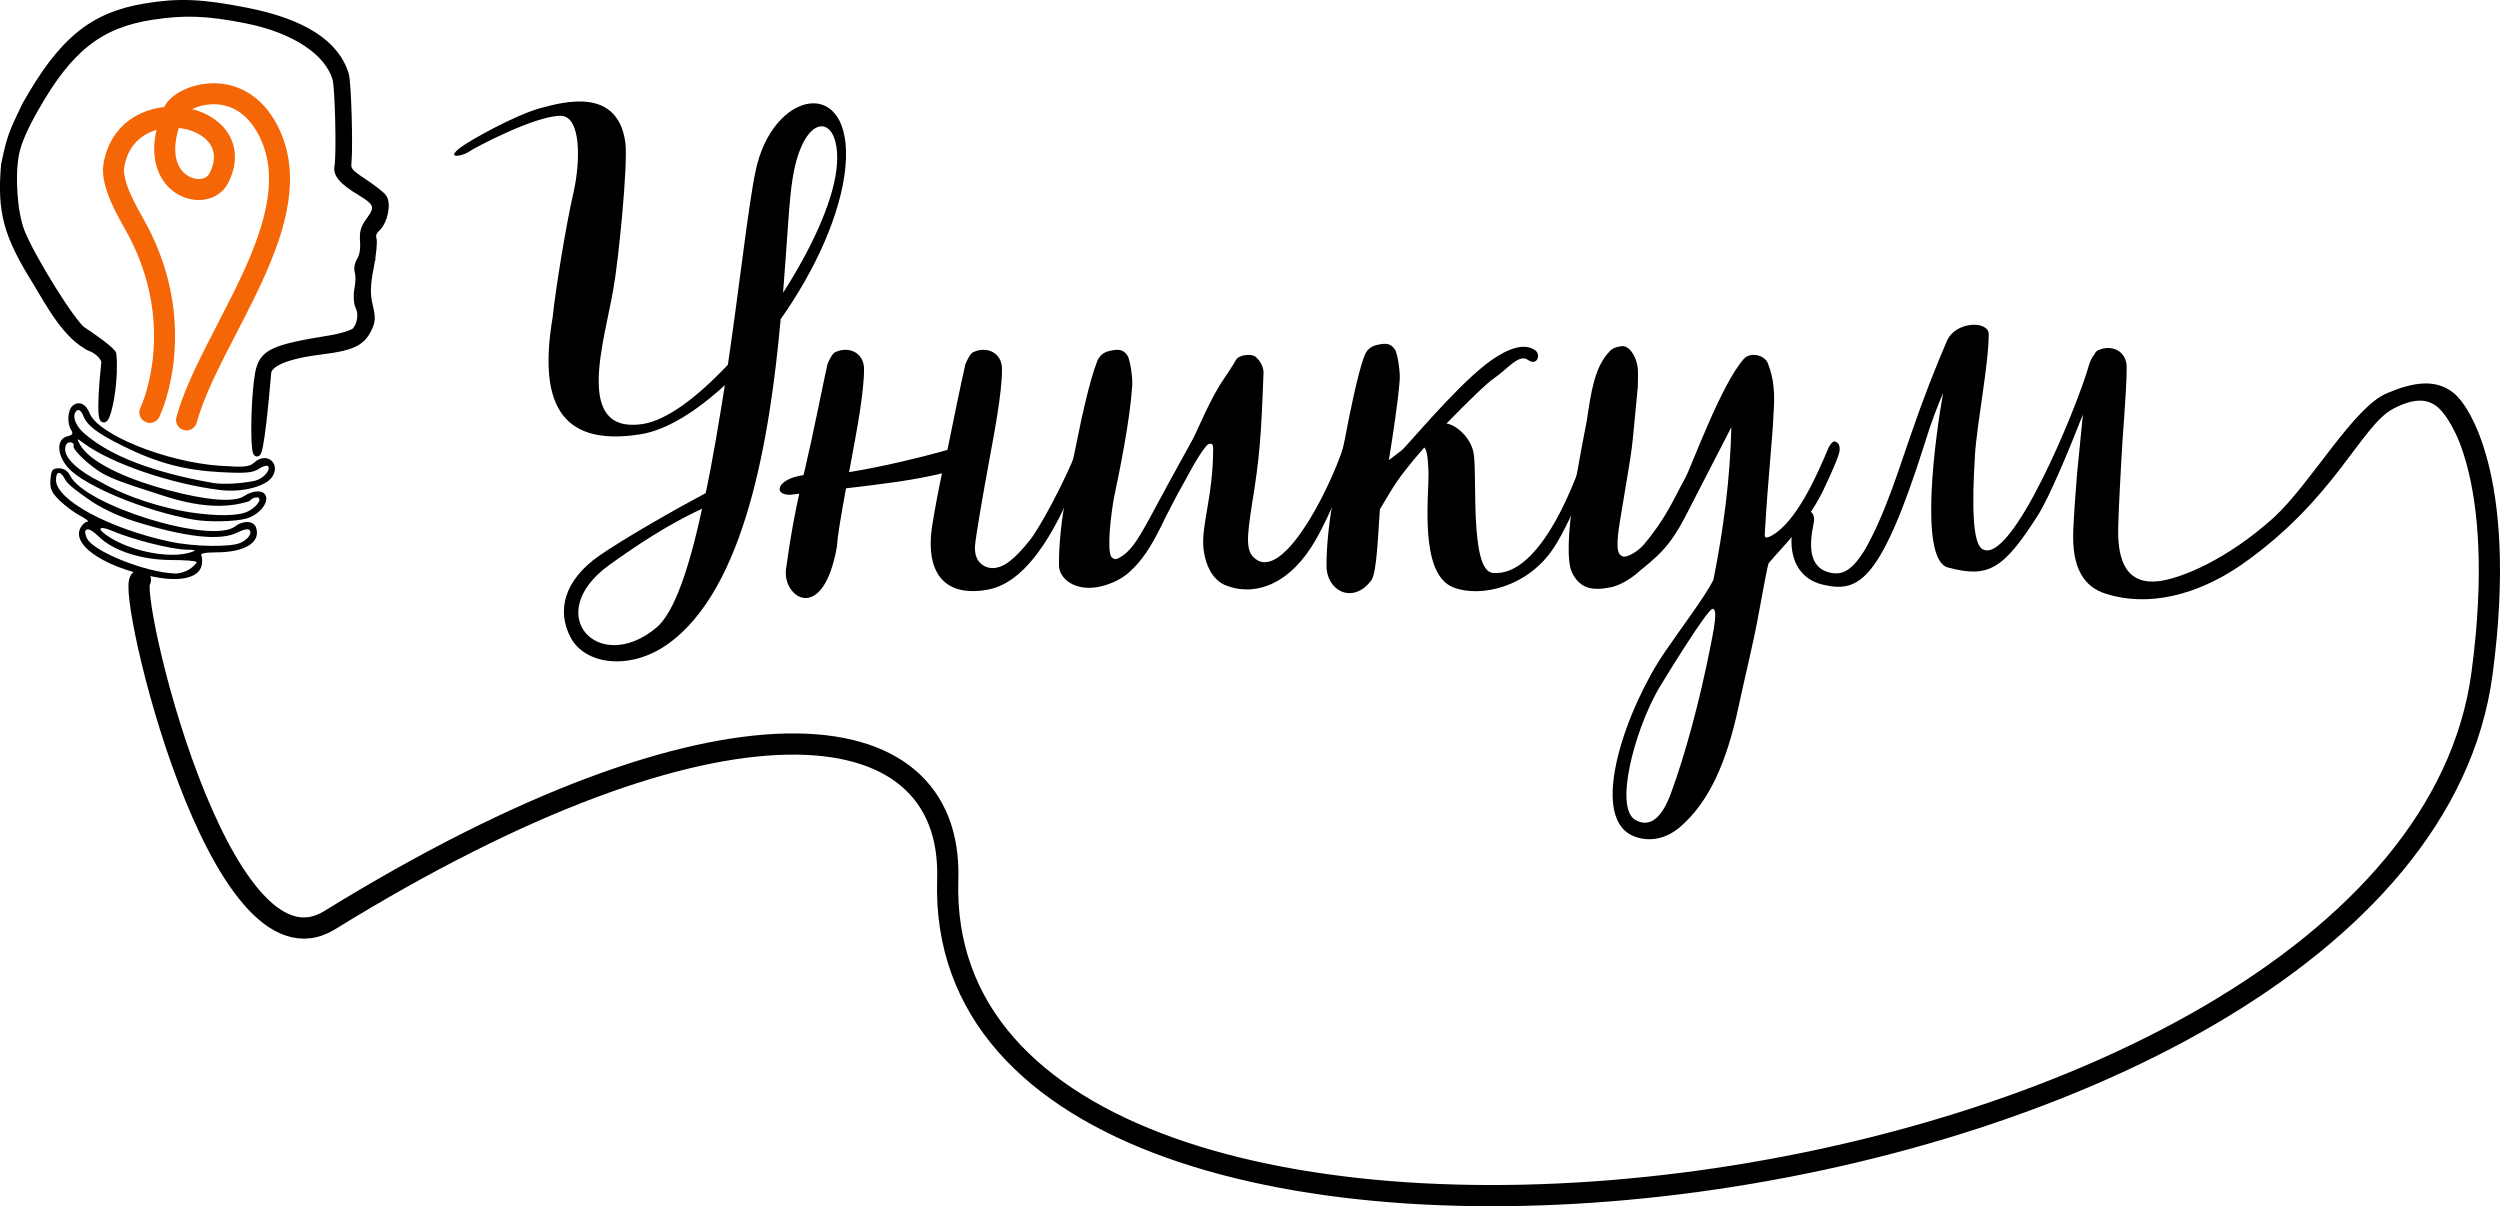
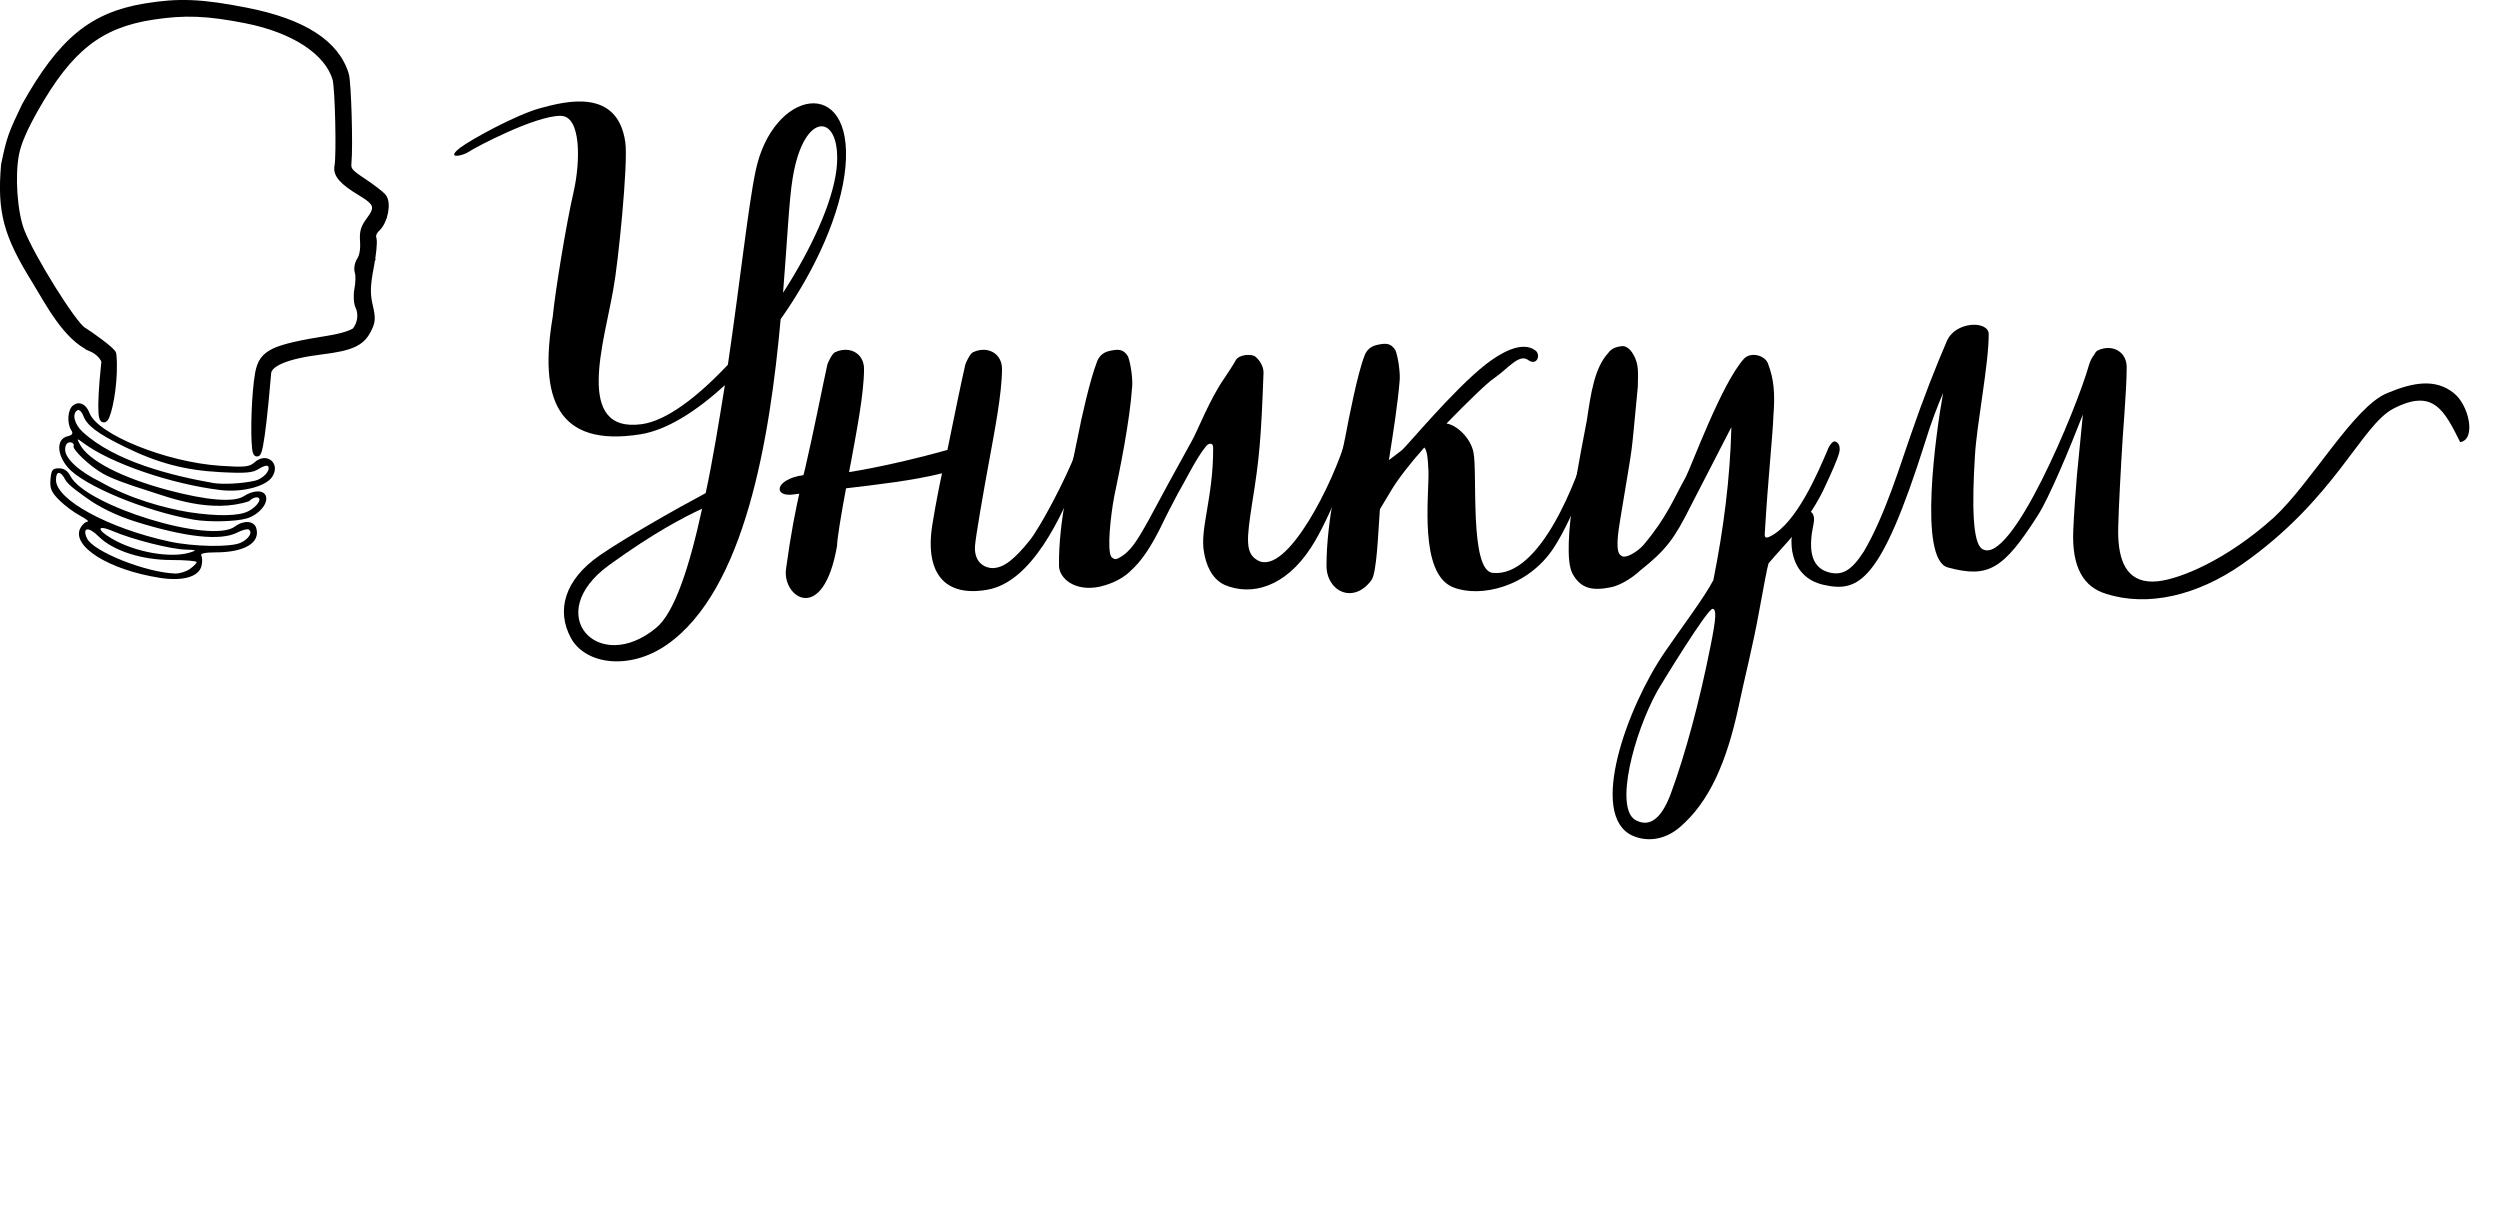
<svg xmlns="http://www.w3.org/2000/svg" xmlns:ns1="http://www.inkscape.org/namespaces/inkscape" xmlns:ns2="http://sodipodi.sourceforge.net/DTD/sodipodi-0.dtd" width="340.17mm" height="164.136mm" viewBox="0 0 340.17 164.136" version="1.1" id="svg8" ns1:version="0.92.4 (5da689c313, 2019-01-14)" ns2:docname="unikum-l.svg">
  <defs id="defs2" />
  <ns2:namedview id="base" pagecolor="#ffffff" bordercolor="#666666" borderopacity="1.0" ns1:pageopacity="0.0" ns1:pageshadow="2" ns1:zoom="0.32" ns1:cx="480.99422" ns1:cy="111.29318" ns1:document-units="mm" ns1:current-layer="layer1" showgrid="false" ns1:window-width="1680" ns1:window-height="1013" ns1:window-x="1600" ns1:window-y="0" ns1:window-maximized="1" showguides="true" ns1:guide-bbox="true" />
  <g ns1:label="Layer 1" ns1:groupmode="layer" id="layer1" transform="translate(-337.995,170.31)">
    <g id="g1017">
-       <path ns2:nodetypes="csssssc" ns1:connector-curvature="0" id="path852" d="m 358.385,-114.197 c 1.445,-3.161 4.554,-13.757 -2.078,-25.552 -0.74,-1.316 -3.248,-5.481 -2.825,-8.02 1.769,-10.627 18.826,-7.223 14.285,1.708 -1.839,3.616 -10.516,0.968 -6.141,-9.049 0.978,-2.239 9.03,-5.193 12.963,2.752 5.892,11.903 -8.012,27.554 -11.209,39.184" style="fill:none;stroke:#f56606;stroke-width:2.859;stroke-linecap:round;stroke-linejoin:miter;stroke-miterlimit:4;stroke-dasharray:none;stroke-opacity:1" />
      <path ns2:nodetypes="cccsccscccscccccsscccccccccccccsssccccccccccccccccccccccsccccsscccccccccccccc" ns1:connector-curvature="0" id="path826-1" d="m 359.755,-91.682 c -6.965,-1.083 -12.132,-4.333 -10.812,-6.799 0.244,-0.455 0.671,-0.836 0.948,-0.846 0.278,-0.011 -0.176,-0.378 -1.009,-0.819 -0.833,-0.44 -2.106,-1.392 -2.829,-2.115 -1.072,-1.072 -1.292,-1.593 -1.189,-2.821 0.108,-1.29 0.273,-1.506 1.153,-1.506 0.674,0 1.202,0.35 1.534,1.017 2.029,4.071 19.18,9.349 22.418,6.899 1.162,-0.879 2.574,-0.791 2.882,0.179 0.638,2.01 -1.551,3.343 -5.489,3.343 -1.475,0 -2.156,0.151 -1.978,0.44 0.149,0.242 0.162,0.878 0.027,1.414 -0.371,1.479 -2.543,2.099 -5.657,1.615 z m 4.067,-1.204 c 0.508,-0.356 0.924,-0.777 0.924,-0.936 0,-0.159 -1.544,-0.288 -3.431,-0.288 -4.047,0 -7.964,-1.269 -9.904,-3.209 -1.383,-1.383 -2.264,-1.243 -1.584,0.252 0.816,1.792 8.03,4.67 12.018,4.796 0.578,0.018 1.467,-0.258 1.976,-0.614 z m 0.092,-2.264 c 0.899,-0.288 0.811,-0.339 -0.65,-0.374 -2.024,-0.05 -7.236,-1.371 -9.88,-2.504 -2.181,-0.935 -2.314,-0.258 -0.195,0.994 3.166,1.87 8.076,2.733 10.725,1.885 z m 6.82,-1.304 c 1.111,-0.506 1.687,-1.442 1.107,-1.8 -0.195,-0.12 -0.889,0.059 -1.542,0.4 -2.258,1.177 -7.077,0.656 -13.965,-1.511 -2.522,-0.793 -4.897,-1.997 -6.328,-3.029 -1.08,-0.779 -2.761,-1.899 -3.149,-2.672 -0.595,-1.184 -1.245,-1.219 -1.245,0.058 0,2.708 7.135,6.583 15.436,8.384 3.287,0.713 8.3,0.801 9.685,0.17 z m -6.404,-3.149 c -6.531,-1.134 -14.904,-4.601 -17.068,-7.065 -1.562,-1.779 -1.613,-3.903 -0.102,-4.27 0.702,-0.171 0.828,-0.374 0.526,-0.848 -0.601,-0.944 -0.488,-2.745 0.209,-3.323 0.824,-0.684 1.801,-0.259 2.275,0.988 1.115,2.932 10.439,6.699 17.802,7.191 3.305,0.221 3.964,0.155 4.648,-0.464 1.643,-1.487 3.618,0.124 2.411,1.966 -0.874,1.334 -4.138,2.158 -7.095,1.793 -6.709,-0.829 -14.778,-3.596 -18.541,-6.357 -0.988,-0.725 -0.995,-0.723 -0.514,0.174 1.165,2.177 5.609,4.485 11.885,6.172 5.303,1.426 9.058,1.736 10.396,0.859 1.302,-0.853 2.685,-0.878 3.001,-0.055 0.394,1.027 -0.98,2.628 -2.654,3.093 -1.538,0.427 -5.136,0.5 -7.179,0.145 z m 7.457,-1.146 c 1.296,-0.67 2.01,-1.887 1.107,-1.887 -0.308,0 -0.755,0.235 -0.993,0.522 -5.128,1.699 -10.838,-0.478 -13.394,-1.299 -3.318,-1.037 -5.34,-1.798 -6.49,-2.441 -1.732,-0.969 -4.175,-3.26 -4.009,-3.759 0.093,-0.28 -0.126,-0.51 -0.489,-0.51 -0.418,0 -0.659,0.365 -0.659,0.997 0,1.223 1.942,2.997 4.789,4.374 3.945,2.269 8.648,3.566 12.056,4.133 3.862,0.585 6.789,0.538 8.081,-0.13 z m 0.862,-4.14 c 1.12,-0.251 2.189,-1.393 1.837,-1.963 -0.119,-0.193 -0.682,-0.045 -1.251,0.328 -0.85,0.557 -1.792,0.639 -5.281,0.456 -4.801,-0.251 -8.544,-1.246 -13.073,-3.477 -3.632,-1.789 -5.045,-2.856 -5.553,-4.193 -0.211,-0.556 -0.572,-0.894 -0.801,-0.753 -0.774,0.478 -0.424,1.904 0.727,2.96 4.386,4.043 12.152,5.956 17.781,6.948 1.337,0.214 3.923,0.072 5.615,-0.307 z" style="fill:#000000;stroke-width:0.416" />
      <path ns2:nodetypes="scccsccccccccccccccccsccccssscccsscccsscccscccscscccsccscccccccccccscccsccsccccccccccccccccccccccccccsscsscssscscscssccssccsc" ns1:connector-curvature="0" id="path861-7-1-0-2-4" d="m 350.406,-122.943 c -3.359,-1.454 -5.81,-6.212 -7.583,-9.124 -3.924,-6.309 -4.762,-9.443 -4.224,-15.796 0.75,-3.666 1.019,-4.314 2.824,-8.076 4.956,-8.822 9.111,-12.244 16.323,-13.44 4.568,-0.758 7.655,-0.63 13.76,0.568 7.747,1.521 12.25,4.418 13.506,8.691 0.314,1.067 0.564,9.694 0.346,11.913 -0.103,1.041 0.14,1.348 2.066,2.618 1.2,0.791 2.414,1.733 2.698,2.092 0.66,0.837 0.197,3.247 -0.81,4.212 -0.532,0.51 -0.697,0.964 -0.541,1.488 0.124,0.415 -0.05,2.166 -0.387,3.89 -0.466,2.39 -0.497,3.619 -0.132,5.165 0.418,1.771 0.385,2.207 -0.265,3.436 -0.872,1.648 -2.272,2.271 -6.188,2.754 -4.837,0.596 -7.384,1.669 -7.377,3.109 -1.799,21.265 -2.252,5.485 -1.246,-0.12 0.544,-2.745 1.885,-3.39 9.66,-4.642 1.658,-0.267 3.248,-0.771 3.535,-1.121 0.739,-0.902 0.921,-2.286 0.432,-3.293 -0.23,-0.474 -0.285,-1.536 -0.122,-2.36 0.163,-0.823 0.187,-1.857 0.053,-2.296 -0.152,-0.498 -0.043,-1.12 0.29,-1.652 0.336,-0.537 0.494,-1.465 0.426,-2.502 -0.09,-1.373 0.058,-1.871 0.881,-2.98 1.246,-1.678 1.022,-2.356 -1.222,-3.699 -2.493,-1.492 -3.361,-2.478 -3.143,-3.575 0.289,-1.461 0.081,-10.69 -0.268,-11.894 -1.074,-3.702 -5.71,-6.74 -12.251,-8.027 -5.26,-1.035 -8.326,-1.152 -12.695,-0.484 -7.188,1.099 -11.315,4.344 -15.972,12.56 -1.508,2.661 -2.343,4.593 -2.647,6.127 -0.595,3.004 -0.247,7.999 0.734,10.547 1.364,3.541 7.058,12.679 8.406,13.492 0.75,0.452 4.18,2.858 4.097,3.276 0.596,6.225 -2.661,15.709 -1.123,1.015 0.073,-0.005 -0.265,-1.188 -1.842,-1.871 z m 23.544,2.905 c -0.023,-0.395 -0.152,-0.198 -0.287,0.438 -0.133,0.636 -0.115,0.96 0.043,0.719 0.158,-0.241 0.267,-0.761 0.244,-1.156 z m -28.518,-9.485 c 0.012,-0.06 -0.79,-1.258 -1.782,-2.662 l -1.804,-2.552 1.672,2.64 c 1.553,2.453 1.857,2.861 1.913,2.574 z m 42.212,3.179 c -0.062,-0.333 -0.172,-0.259 -0.28,0.187 -0.098,0.404 -0.051,0.65 0.103,0.547 0.154,-0.103 0.234,-0.434 0.177,-0.735 z m -45.847,-9.157 c 0.016,-0.08 -0.228,-0.445 -0.542,-0.81 -0.518,-0.602 -0.534,-0.591 -0.175,0.117 0.377,0.744 0.654,1.011 0.717,0.693 z m 45.772,3.5 c 0.003,-0.499 -0.136,-0.212 -0.309,0.637 -0.172,0.849 -0.175,1.258 -0.005,0.907 0.17,-0.35 0.311,-1.045 0.313,-1.544 z m 0.06,-2.377 c -0.062,-0.333 -0.172,-0.259 -0.28,0.187 -0.098,0.404 -0.051,0.65 0.102,0.547 0.154,-0.103 0.234,-0.434 0.177,-0.735 z m 0.769,-1.856 c -0.062,-0.333 -0.172,-0.259 -0.28,0.187 -0.097,0.404 -0.051,0.65 0.102,0.547 0.154,-0.103 0.234,-0.434 0.177,-0.735 z m -48.912,-12.524 c 0.003,-0.496 -0.15,-0.12 -0.34,0.836 -0.189,0.956 -0.192,1.363 -0.005,0.903 0.187,-0.46 0.342,-1.242 0.344,-1.739 z m 50.446,6.804 c -0.062,-0.333 -0.172,-0.259 -0.28,0.187 -0.097,0.404 -0.052,0.65 0.102,0.547 0.154,-0.103 0.234,-0.434 0.177,-0.735 z m -4.989,-7.238 c -0.024,-0.391 -0.163,-0.103 -0.311,0.641 -0.147,0.744 -0.128,1.064 0.043,0.711 0.171,-0.353 0.291,-0.961 0.268,-1.352 z m -0.049,-1.792 c -0.062,-0.333 -0.172,-0.259 -0.28,0.187 -0.098,0.404 -0.051,0.65 0.102,0.547 0.154,-0.103 0.234,-0.434 0.177,-0.735 z m -0.004,-2.009 c -0.062,-0.333 -0.172,-0.259 -0.28,0.187 -0.098,0.404 -0.051,0.65 0.102,0.547 0.154,-0.103 0.234,-0.434 0.177,-0.735 z m -0.004,-2.009 c -0.062,-0.333 -0.172,-0.259 -0.28,0.187 -0.097,0.404 -0.051,0.65 0.102,0.547 0.154,-0.103 0.234,-0.434 0.177,-0.735 z m -34.903,-10.552 1.384,-1.031 -1.481,0.886 c -1.38,0.826 -1.706,1.093 -1.408,1.152 0.067,0.013 0.744,-0.44 1.505,-1.007 z m 2.889,-1.536 c 0.604,-0.432 1.012,-0.803 0.906,-0.825 -0.106,-0.021 -0.688,0.316 -1.292,0.748 -0.604,0.432 -1.012,0.804 -0.906,0.825 0.106,0.021 0.688,-0.316 1.292,-0.748 z m 31.285,6.275 c 0.013,-0.065 -0.51,-0.846 -1.162,-1.736 l -1.185,-1.619 1.045,1.713 c 0.972,1.594 1.244,1.937 1.303,1.642 z m -18.932,-8.322 c -0.353,-0.171 -0.961,-0.291 -1.352,-0.268 -0.391,0.024 -0.103,0.163 0.641,0.311 0.744,0.147 1.064,0.128 0.711,-0.043 z m 8.388,1.239 c -1.313,-0.339 -3.487,-0.769 -4.83,-0.957 -1.343,-0.188 -0.269,0.089 2.388,0.615 2.657,0.526 3.756,0.68 2.442,0.341 z" style="fill:#000000;fill-opacity:1;stroke:#000000;stroke-width:0.923;stroke-miterlimit:4;stroke-dasharray:none;stroke-opacity:1" />
-       <path ns2:nodetypes="csssc" ns1:connector-curvature="0" id="path854-9" d="m 671.73,-114.87 c 0,0 7.676,8.469 3.993,36.171 -10.137,76.252 -211.05,99.536 -208.772,28.07 0.762,-23.887 -31.189,-27.115 -84.099,5.525 -15.073,9.299 -27.623,-44.998 -25.754,-46.292" style="fill:none;stroke:#000000;stroke-width:2.884;stroke-linecap:round;stroke-linejoin:miter;stroke-miterlimit:4;stroke-dasharray:none;stroke-opacity:1" />
      <g transform="translate(-1.64,14.249)" id="text862-14" style="font-style:normal;font-variant:normal;font-weight:normal;font-stretch:normal;font-size:81.617px;line-height:1000;font-family:'VeryBerry Pro';-inkscape-font-specification:'VeryBerry Pro';letter-spacing:0px;word-spacing:0px;fill:#000000;fill-opacity:1;stroke:none;stroke-width:2.04" aria-label="Уникум">
        <path ns1:connector-curvature="0" id="path860-9" style="font-style:normal;font-variant:normal;font-weight:normal;font-stretch:normal;font-family:'VeryBerry Pro';-inkscape-font-specification:'VeryBerry Pro';stroke-width:2.04" d="m 442.431,-161.21 c -0.979,4.652 -2.122,15.181 -3.754,26.281 -4.162,4.407 -8.325,7.59 -11.671,8.08 -9.304,1.306 -5.142,-11.181 -3.918,-18.364 0.653,-3.428 2.04,-17.14 1.632,-19.996 -1.061,-7.427 -8.162,-5.55 -11.508,-4.652 -3.346,0.898 -9.549,4.326 -10.937,5.387 -2.122,1.632 0.326,1.143 1.143,0.571 0.816,-0.571 8.978,-4.897 12.487,-4.897 2.857,0 2.693,6.284 1.796,10.284 -1.061,4.571 -2.53,13.712 -2.857,17.058 -1.877,11.1 0.571,17.792 11.916,15.997 3.591,-0.571 7.59,-3.101 11.508,-6.693 -0.816,5.06 -1.632,10.12 -2.612,14.691 -3.999,2.122 -11.018,6.121 -14.446,8.488 -4.815,3.346 -5.876,7.509 -3.918,11.181 1.959,3.673 7.998,4.489 13.059,0.979 10.692,-7.427 14.038,-28.158 15.507,-44.318 4.734,-6.693 8.243,-14.446 8.815,-20.731 1.143,-12.569 -9.957,-10.61 -12.243,0.653 z m 11.018,-0.245 c -0.571,4.571 -3.428,10.773 -7.264,16.731 0.571,-7.019 0.816,-12.732 1.306,-15.589 1.551,-9.631 6.856,-8.815 5.958,-1.143 z m -24.567,62.355 c -7.835,6.448 -15.589,-1.877 -6.366,-8.57 6.203,-4.489 10.202,-6.529 12.651,-7.672 -1.714,7.917 -3.754,14.201 -6.284,16.242 z" />
        <path ns1:connector-curvature="0" id="path862-1" style="font-style:normal;font-variant:normal;font-weight:normal;font-stretch:normal;font-family:'VeryBerry Pro';-inkscape-font-specification:'VeryBerry Pro';stroke-width:2.04" d="m 487.238,-124.074 c -0.245,-0.082 -0.735,-0.082 -1.061,0.735 -1.632,4.244 -5.06,10.61 -6.448,12.324 -2.04,2.53 -3.51,3.754 -5.06,3.754 -0.816,0 -2.53,-0.571 -2.367,-3.02 0.082,-1.224 1.143,-7.346 1.959,-11.753 0.653,-3.591 1.714,-8.978 1.714,-12.324 0,-2.122 -1.959,-3.183 -3.918,-2.285 -0.408,0.163 -0.898,1.224 -1.061,1.632 -0.571,2.449 -1.551,7.264 -2.449,11.671 -4.979,1.387 -9.794,2.449 -13.385,3.02 l 0.326,-1.714 c 0.653,-3.591 1.714,-8.978 1.714,-12.324 0,-2.122 -1.959,-3.183 -3.918,-2.285 -0.408,0.163 -0.898,1.224 -1.061,1.632 -0.653,2.938 -1.877,9.223 -3.02,14.12 l -0.245,0.979 c -3.999,0.571 -4.162,3.101 -1.224,2.612 l 0.653,-0.082 c -0.49,2.204 -1.143,5.387 -1.796,10.202 -0.571,3.918 5.06,7.754 6.937,-3.101 0,-0.898 0.571,-4.326 1.224,-7.835 4.162,-0.49 9.141,-1.061 13.059,-2.04 -0.408,1.877 -0.979,4.897 -1.224,6.448 -1.306,7.101 1.551,10.447 7.427,9.386 5.958,-1.061 10.039,-9.712 12.487,-15.997 0.408,-1.061 0.735,-1.632 1.061,-2.53 0.163,-0.49 0.163,-1.061 -0.326,-1.224 z" />
        <path ns1:connector-curvature="0" id="path864-0" style="font-style:normal;font-variant:normal;font-weight:normal;font-stretch:normal;font-family:'VeryBerry Pro';-inkscape-font-specification:'VeryBerry Pro';stroke-width:2.04" d="m 506.255,-104.976 c 3.673,1.551 8.243,0.326 11.753,-5.06 2.693,-4.081 5.876,-12.977 6.121,-13.63 0.245,-0.735 0.653,-1.551 0.735,-2.449 0,-0.326 -0.245,-0.653 -0.571,-0.653 -0.245,-0.082 -0.326,-0.082 -0.49,0 -0.49,0.49 -0.816,1.061 -0.979,1.796 -1.632,5.795 -8.08,18.935 -12.079,16.65 -1.714,-0.979 -1.469,-2.938 -0.735,-7.754 0.979,-6.04 1.224,-8.733 1.551,-17.792 0,-0.816 -0.49,-1.632 -1.061,-2.122 -0.49,-0.49 -2.285,-0.326 -2.693,0.408 -0.408,0.735 -1.061,1.714 -1.551,2.449 -1.959,2.775 -3.673,7.182 -4.407,8.488 -1.959,3.51 -4.571,8.325 -5.876,10.773 -1.632,2.938 -2.53,4.407 -4.081,5.223 -0.408,0.245 -0.653,0.245 -1.061,-0.163 -0.571,-0.979 -0.082,-5.55 0.408,-8.162 0.735,-3.51 2.122,-10.202 2.449,-15.017 0.082,-0.898 -0.163,-3.02 -0.571,-4.081 -0.653,-1.061 -1.387,-0.979 -2.53,-0.735 -1.143,0.245 -1.551,1.061 -1.714,1.551 -0.898,2.285 -2.122,7.672 -2.53,9.876 -0.979,4.979 -2.693,11.671 -2.612,17.792 0,1.632 2.04,3.591 5.55,2.857 0.735,-0.163 2.775,-0.735 4.162,-2.122 1.551,-1.387 2.775,-3.265 4.162,-6.04 0.816,-1.714 1.306,-2.612 2.285,-4.489 1.061,-1.796 2.449,-4.734 3.836,-6.448 0.245,-0.326 0.571,-0.408 0.735,-0.326 0.245,0.082 0.245,0.408 0.245,0.653 0,6.856 -1.877,11.018 -1.224,14.201 0.245,1.387 0.898,3.428 2.775,4.326 z" />
        <path ns1:connector-curvature="0" id="path866-7" style="font-style:normal;font-variant:normal;font-weight:normal;font-stretch:normal;font-family:'VeryBerry Pro';-inkscape-font-specification:'VeryBerry Pro';stroke-width:2.04" d="m 557.347,-126.767 c -0.245,-0.082 -0.326,-0.082 -0.49,0 -0.49,0.49 -0.816,1.061 -0.979,1.796 -1.632,5.795 -6.693,19.017 -13.14,18.364 -3.183,-0.326 -2.04,-13.712 -2.612,-16.405 -0.408,-2.04 -2.367,-3.754 -3.673,-3.918 2.938,-3.02 5.632,-5.632 6.529,-6.203 1.796,-1.224 3.346,-3.346 4.571,-2.449 1.224,0.898 1.796,-0.735 0.979,-1.306 -1.877,-1.387 -4.897,0.49 -6.693,1.877 -4.489,3.51 -10.773,11.181 -11.508,11.753 -0.735,0.571 -1.306,0.979 -1.714,1.306 0.571,-3.591 1.224,-7.754 1.469,-10.855 0.082,-0.898 -0.163,-3.02 -0.571,-4.081 -0.653,-1.061 -1.387,-0.979 -2.53,-0.735 -1.143,0.245 -1.551,1.061 -1.714,1.551 -0.898,2.285 -2.122,8.488 -2.53,10.692 -0.979,4.979 -2.612,11.671 -2.612,17.792 0,3.51 3.673,5.305 6.121,1.959 0.735,-1.061 0.898,-6.366 1.143,-9.631 l 1.469,-2.449 c 0.898,-1.551 2.612,-3.754 4.571,-5.958 0.326,0.326 0.49,1.143 0.571,3.265 0.082,3.428 -1.306,13.875 3.346,15.752 3.673,1.469 10.202,0 13.712,-5.387 2.693,-4.081 5.876,-12.977 6.121,-13.63 0.245,-0.735 0.653,-1.551 0.735,-2.449 0,-0.326 -0.245,-0.653 -0.571,-0.653 z" />
        <path ns1:connector-curvature="0" id="path868-5" style="font-style:normal;font-variant:normal;font-weight:normal;font-stretch:normal;font-family:'VeryBerry Pro';-inkscape-font-specification:'VeryBerry Pro';stroke-width:2.04" d="m 561.755,-70.86 c 1.796,0.816 4.244,0.735 6.448,-1.143 3.999,-3.428 6.366,-8.815 7.998,-16.405 0.735,-3.591 1.959,-8.243 2.857,-13.304 0.571,-3.183 1.061,-5.713 1.224,-6.203 2.04,-2.449 5.55,-5.632 7.835,-10.773 0.653,-1.387 1.551,-3.428 1.714,-4.081 0.245,-0.653 0.163,-1.551 -0.49,-1.714 -0.408,-0.163 -0.979,0.898 -1.061,1.224 -1.224,2.857 -4.162,9.876 -7.754,11.671 -0.816,0.408 -0.816,0.082 -0.735,-0.816 0.408,-6.937 1.061,-12.977 1.143,-15.507 0.245,-3.101 0.082,-5.06 -0.735,-7.182 -0.408,-1.143 -2.367,-1.632 -3.265,-0.653 -3.101,3.428 -7.182,14.773 -7.998,16.242 -1.551,2.775 -2.53,5.387 -5.713,9.141 -0.735,0.816 -2.449,1.959 -3.02,1.387 -0.816,-0.408 -0.408,-3.101 -0.082,-5.06 1.959,-11.916 1.306,-7.101 2.367,-17.874 0,-1.714 0.245,-3.02 -0.653,-4.489 -0.326,-0.571 -0.898,-1.143 -1.551,-1.061 -0.735,0.082 -1.387,0.326 -1.796,0.898 -1.877,2.04 -2.367,5.387 -2.938,9.223 -0.571,3.183 -3.673,17.548 -1.959,20.812 1.143,2.122 2.775,2.367 5.223,1.877 1.632,-0.326 3.428,-1.714 3.999,-2.285 3.51,-2.775 4.652,-4.326 6.856,-8.733 l 5.55,-10.773 c -0.163,6.937 -1.061,13.875 -2.449,20.812 -1.224,2.367 -4.326,6.448 -6.611,9.794 -5.142,7.509 -10.447,22.2 -4.407,24.975 z m 0.408,-2.122 c -2.857,-1.632 -0.245,-11.753 3.02,-17.629 0.326,-0.571 6.937,-11.426 7.509,-11.1 0.49,0.082 0.49,1.143 -0.326,5.142 -1.469,7.427 -3.428,14.691 -5.387,19.996 -1.061,2.857 -2.612,4.815 -4.815,3.591 z" />
        <path ns2:nodetypes="ccccccscccccsccccccccccccccccscc" ns1:connector-curvature="0" id="path870-8" style="font-style:normal;font-variant:normal;font-weight:normal;font-stretch:normal;font-family:'VeryBerry Pro';-inkscape-font-specification:'VeryBerry Pro';stroke-width:2.04" d="m 673.489,-131.093 c -2.449,-1.959 -5.468,-1.469 -8.978,0 -4.571,1.796 -10.365,12.242 -15.507,16.976 -6.448,5.795 -12.732,8.325 -15.752,8.651 -3.918,0.408 -5.223,-2.285 -5.387,-5.958 -0.082,-1.224 0.163,-5.876 0.408,-10.365 0.163,-3.591 0.735,-9.468 0.735,-12.814 0,-2.122 -1.959,-3.183 -3.918,-2.285 -0.163,0.082 -0.326,0.245 -0.49,0.571 -0.326,0.408 -0.571,0.898 -0.735,1.469 -1.632,5.795 -10.61,27.505 -14.528,24.975 -1.306,-0.816 -1.387,-6.04 -0.979,-12.651 0.245,-4.326 1.877,-12.406 1.877,-16.568 0,-1.877 -4.571,-1.796 -5.713,0.979 -1.469,3.428 -3.101,7.509 -4.979,12.977 -1.143,3.183 -3.346,10.61 -6.284,15.589 -1.714,2.693 -3.02,3.346 -4.815,2.857 -2.612,-0.735 -2.693,-3.51 -2.04,-6.611 0.49,-2.285 -1.796,-2.204 -2.367,-0.816 -1.224,2.857 -1.061,8.08 3.754,9.141 4.734,1.061 7.754,-0.326 13.793,-19.425 0.816,-2.693 1.714,-4.979 2.449,-6.693 -0.979,5.387 -3.428,22.689 0.653,23.75 5.468,1.469 7.509,0.326 12.242,-7.101 1.551,-2.449 4.244,-8.896 6.121,-13.712 l -0.816,8.325 c -0.163,1.877 -0.408,5.468 -0.49,7.346 -0.245,5.223 1.469,7.835 4.489,8.733 5.632,1.796 12.324,0.245 18.445,-3.999 12.732,-8.896 16.229,-18.95 20.649,-21.22 5.389,-2.769 6.881,0.208 9.059,4.571 2.204,-0.326 1.224,-5.06 -0.898,-6.693 z" />
      </g>
    </g>
  </g>
</svg>